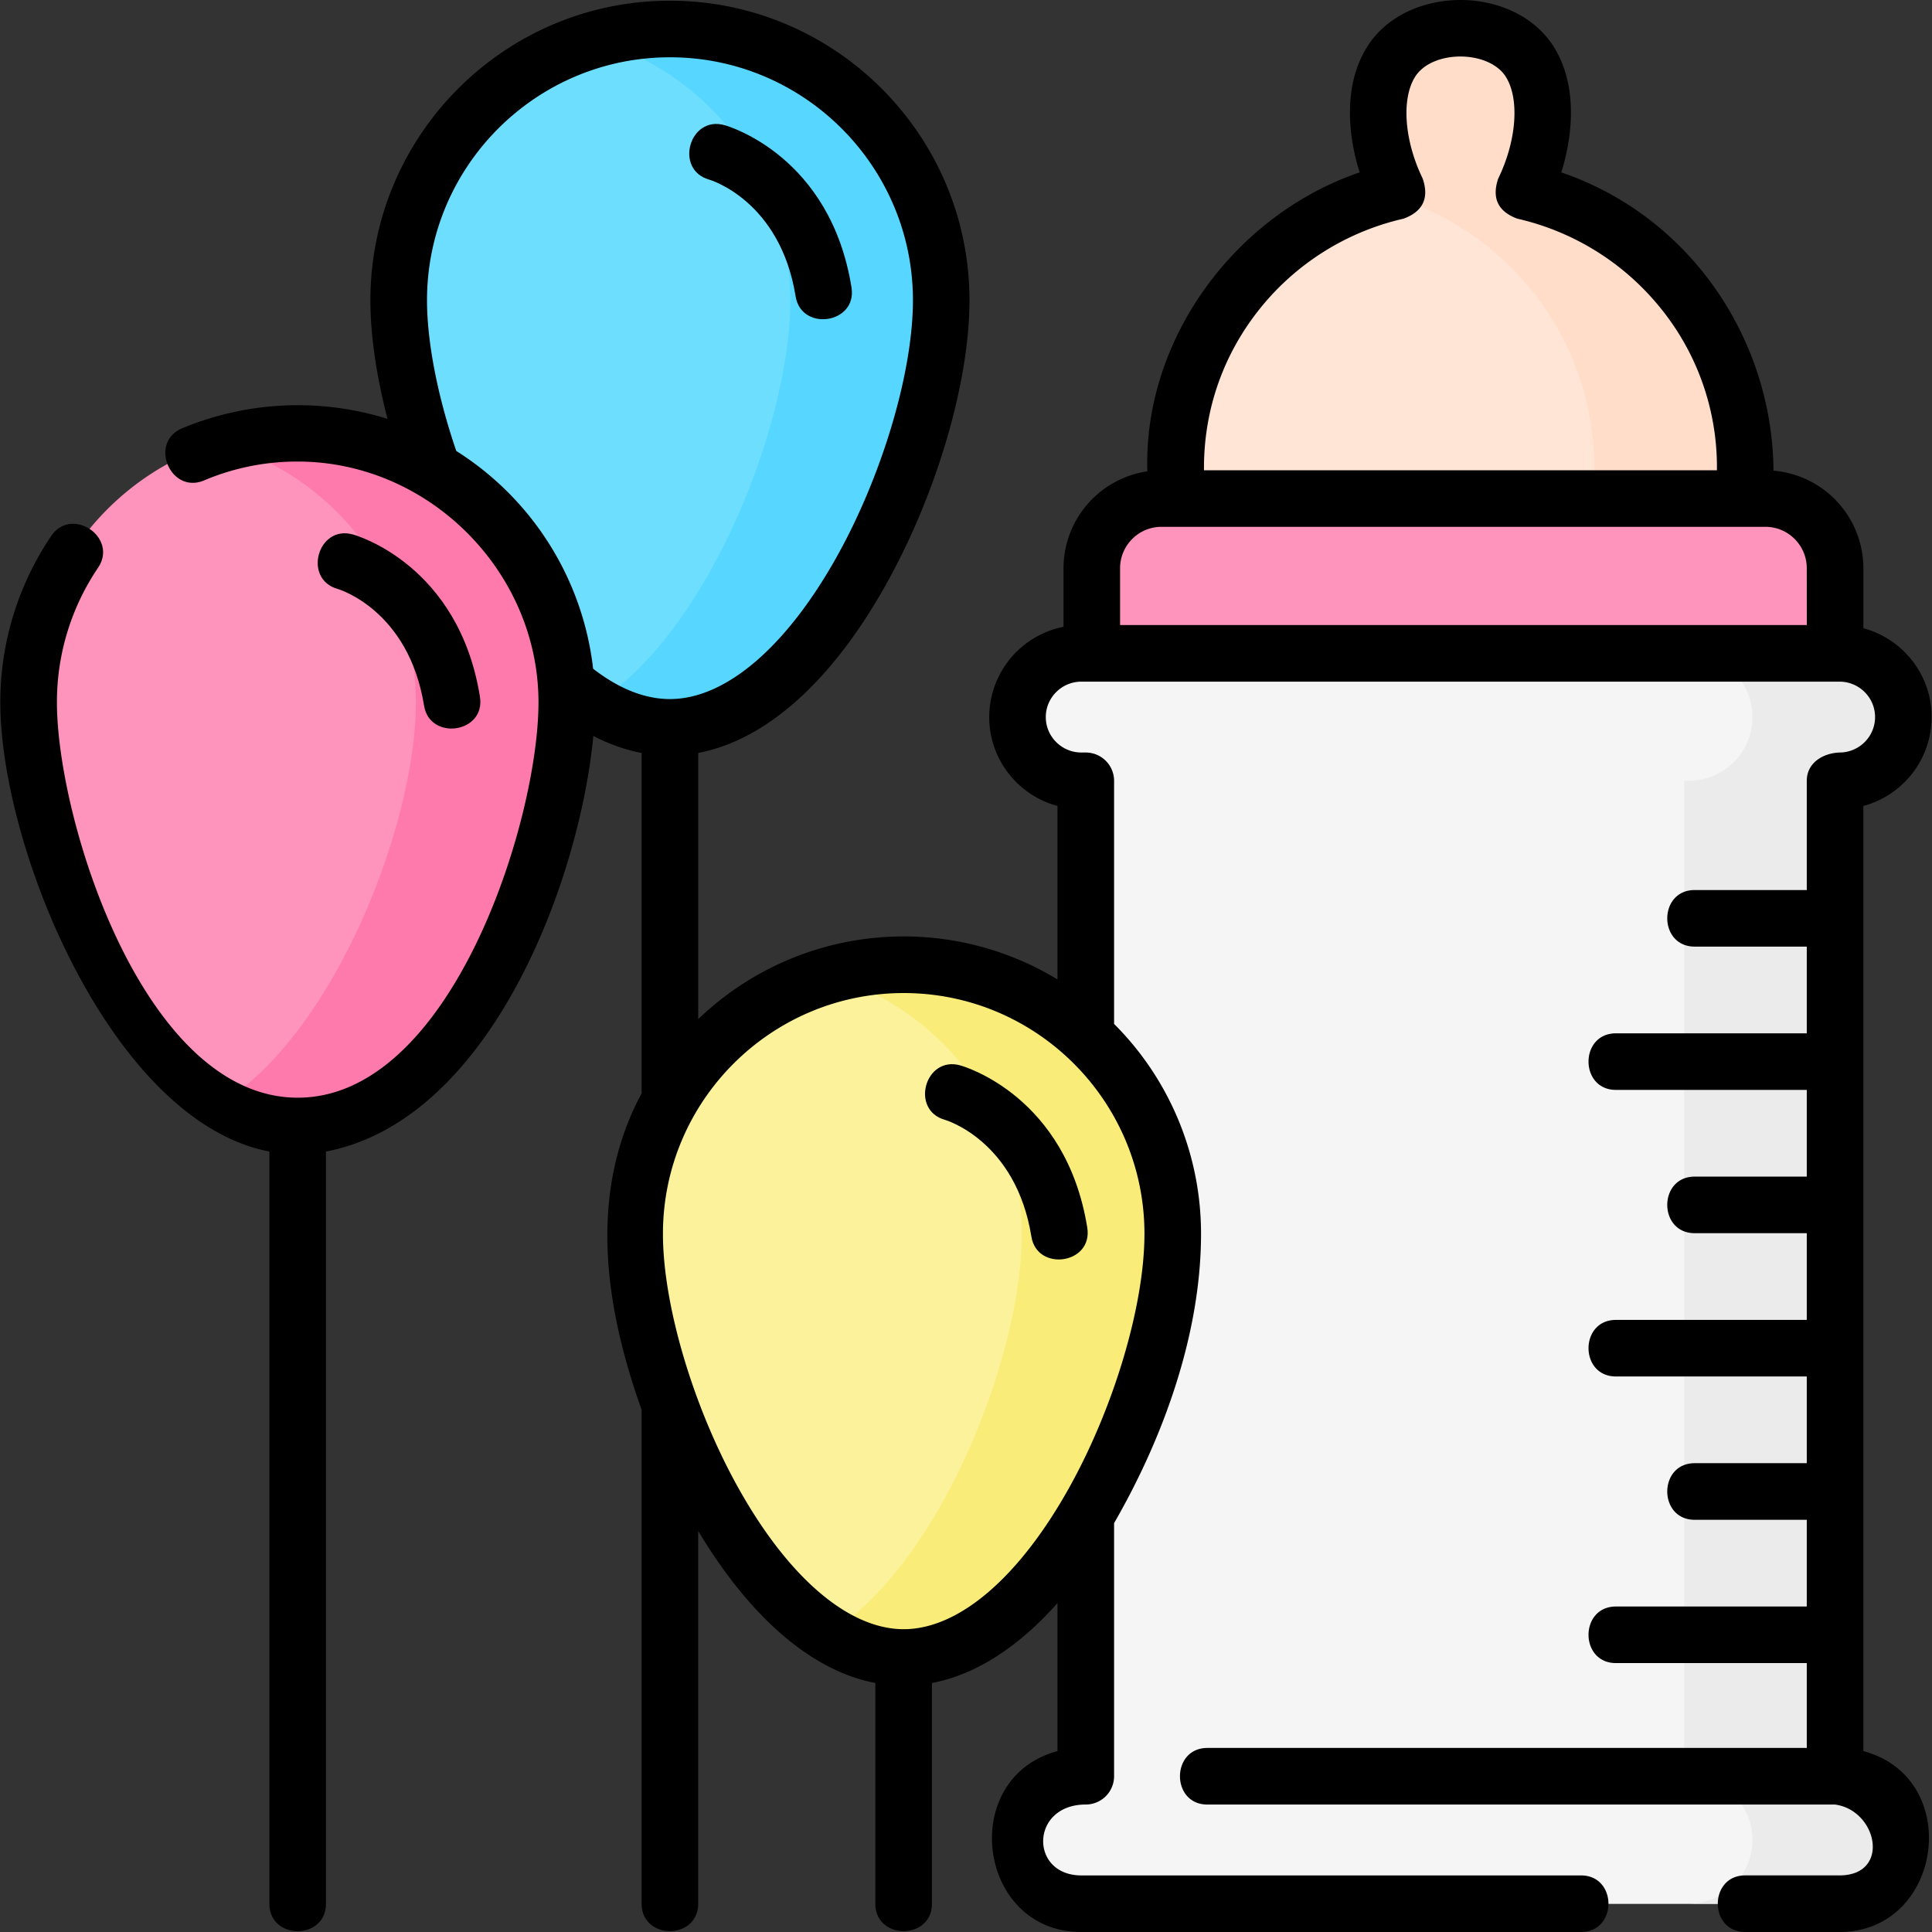
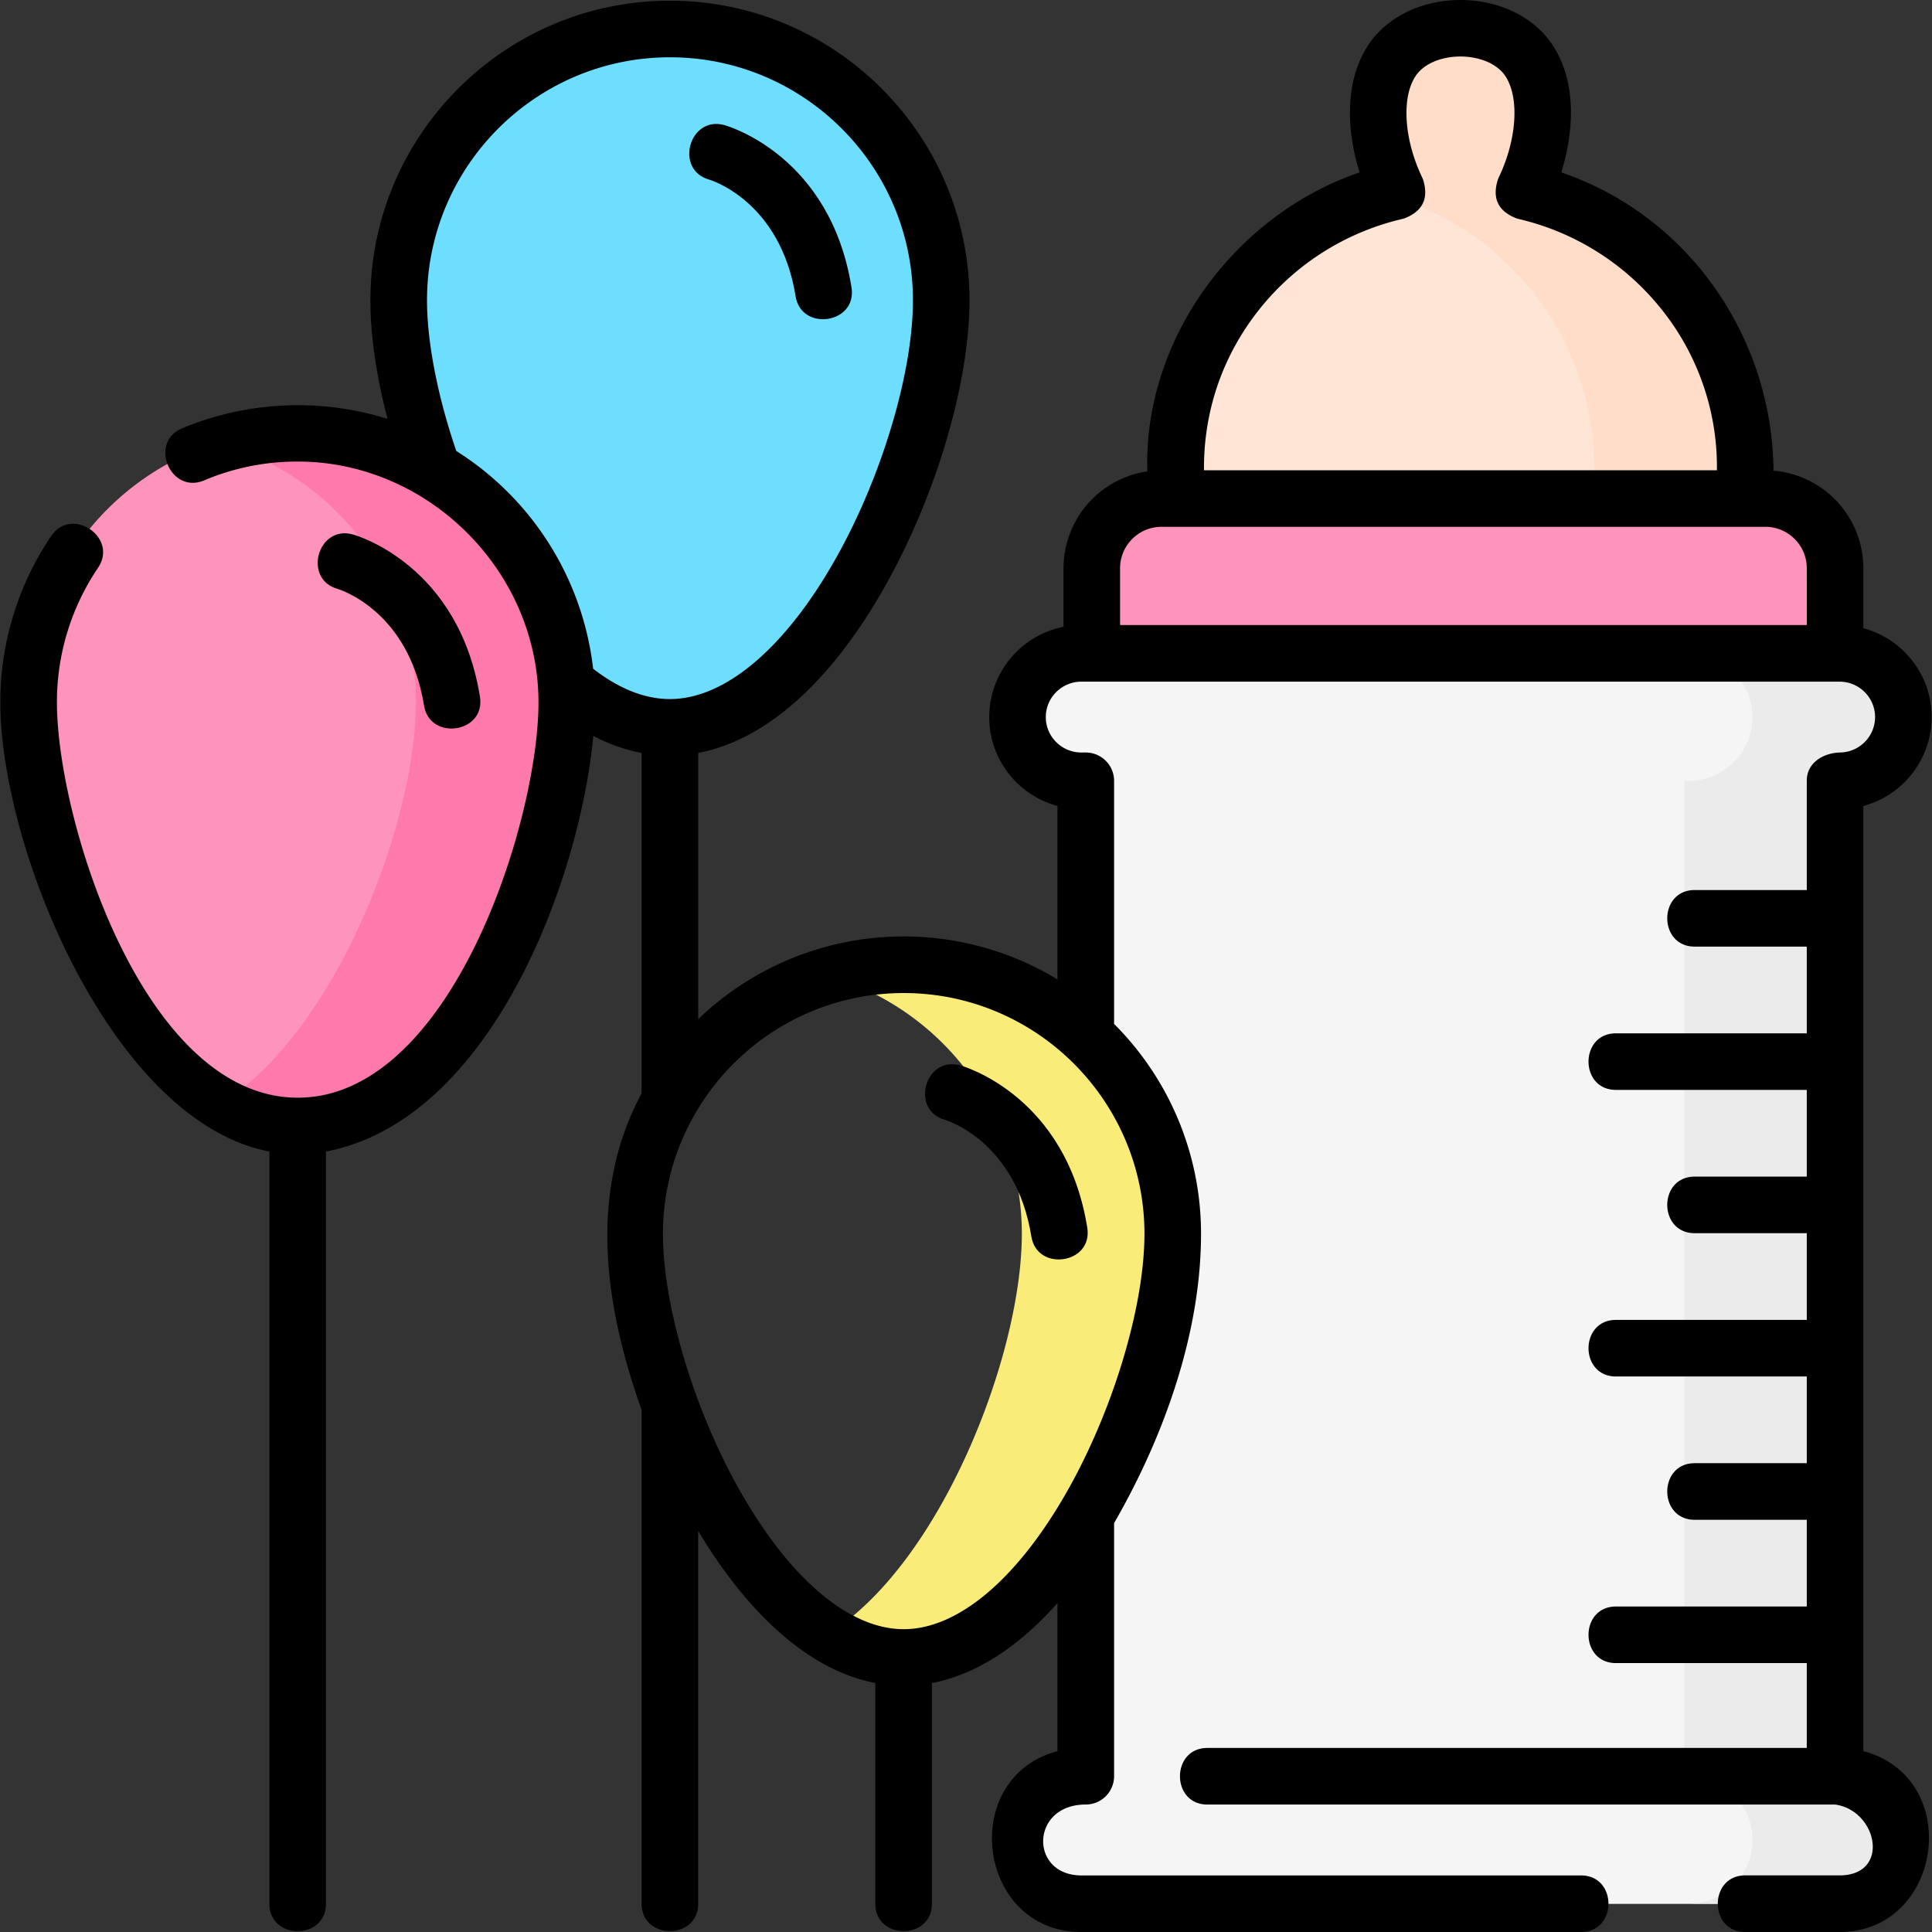
<svg xmlns="http://www.w3.org/2000/svg" data-bbox="0.01 0 59.979 60" viewBox="0 0 60 60" height="60" width="60" data-type="ugc">
  <rect x="0" y="0" width="60" height="60" fill="#333333" stroke="none" />
  <g>
    <g clip-path="url(#2b8b0643-e870-43d7-9680-a2ad26b095de)">
      <g clip-path="url(#19cc7a9c-e5a2-4f2d-a8f7-3cc7c0cae2f4)">
        <path fill="#EBEBEB" d="M57.126 55.163H33.584a1.98 1.98 0 0 0-1.985 1.98c0 1.092.889 1.978 1.985 1.978h23.542a1.98 1.98 0 0 0 1.985-1.979 1.98 1.98 0 0 0-1.985-1.979" />
        <path fill="#F5F5F5" d="M33.72 55.163h-.136a1.98 1.98 0 0 0-1.985 1.98c0 1.092.889 1.978 1.985 1.978h23.542a1.98 1.98 0 0 0 1.985-1.979c0-1.093-.889-1.98-1.985-1.98h-.136V24.25h.136a1.98 1.98 0 0 0 1.985-1.98 1.983 1.983 0 0 0-1.985-1.979H33.584a1.98 1.98 0 0 0-1.985 1.98c0 1.093.889 1.979 1.985 1.979h.136z" />
        <path fill="#EBEBEB" d="M57.126 55.163h-.136V24.249h.136a1.98 1.98 0 0 0 1.985-1.98 1.98 1.98 0 0 0-1.985-1.979H52.44c1.096 0 1.985.886 1.985 1.98s-.889 1.979-1.985 1.979h-.136v30.914h.136c1.096 0 1.985.886 1.985 1.98a1.98 1.98 0 0 1-1.985 1.978h4.686a1.98 1.98 0 0 0 1.985-1.979c0-1.093-.889-1.98-1.985-1.98" />
-         <path fill="#FCF29C" d="M36.42 38.317c0 4.615-3.741 13.157-8.356 13.157s-8.356-8.541-8.356-13.157a8.356 8.356 0 1 1 16.712 0" />
        <path fill="#FAEC78" d="M28.064 29.96c-.793 0-1.582.114-2.343.336a8.36 8.36 0 0 1 6.013 8.021c0 3.802-2.539 10.267-6.013 12.428.744.463 1.53.73 2.343.73 4.615 0 8.356-8.543 8.356-13.158a8.356 8.356 0 0 0-8.356-8.356" />
        <path fill="#6EDEFF" d="M17.878 21.46c1.032.516 1.898 1.129 2.927 1.129 4.653 0 8.424-8.611 8.424-13.264a8.424 8.424 0 1 0-16.847 0c0 1.5.473 3.385 1.08 5.315 1.024 3.263 2.367 5.794 4.416 6.82" />
-         <path fill="#57D7FF" d="M20.805.9c-.792 0-1.581.112-2.343.333a8.426 8.426 0 0 1 6.082 8.092c0 3.808-2.528 10.268-5.997 12.487.757.407 1.459.776 2.258.776 4.653 0 8.424-8.61 8.424-13.263A8.424 8.424 0 0 0 20.805.9" />
        <path fill="#FE93BC" d="M17.601 21.812c0 4.615-3.74 13.157-8.356 13.157-4.614 0-8.355-8.542-8.355-13.157a8.356 8.356 0 1 1 16.711 0" />
        <path fill="#FE7AAC" d="M9.245 13.456a8.4 8.4 0 0 0-2.342.335 8.36 8.36 0 0 1 6.013 8.021c0 3.802-2.54 10.267-6.013 12.428.743.462 1.529.729 2.342.729 4.615 0 8.356-8.542 8.356-13.157a8.356 8.356 0 0 0-8.356-8.356" />
        <path fill="#FFE5D6" d="M54.199 15.484v-.948c0-4.2-2.943-7.711-6.884-8.601C48.324 3.869 48.279.9 45.355.9c-2.922 0-2.97 2.967-1.96 5.035-3.94.89-6.884 4.401-6.884 8.6v.949l10.031 2.236z" />
        <path fill="#FFDDC9" d="M47.315 5.935C48.324 3.869 48.279.9 45.355.9c-1.287 0-2.015.576-2.343 1.397.302.757.261 1.722 0 2.637q.147.518.383 1.001-.192.044-.383.096c3.747 1.024 6.501 4.442 6.501 8.505v.948l-5.628 1.644 2.657.592 7.657-2.236v-.948c0-4.2-2.943-7.711-6.884-8.601" />
        <path fill="#FE93BC" d="M56.99 20.29H33.907v-2.642c0-1.195.969-2.164 2.164-2.164h18.755c1.195 0 2.164.969 2.164 2.164z" />
        <path fill="#000000" d="M22.027 5.579c.022.006 2.203.648 2.682 3.626.177 1.1 1.917.853 1.735-.279-.655-4.077-3.81-5.002-3.945-5.04-1.094-.305-1.566 1.387-.472 1.693m7.322 29.2c.022.006 2.203.648 2.682 3.626.177 1.1 1.917.853 1.735-.279-.655-4.077-3.81-5.002-3.945-5.04-1.094-.305-1.566 1.388-.472 1.693M13.17 21.916c.177 1.1 1.917.854 1.735-.278-.655-4.077-3.811-5.003-3.945-5.04-1.094-.305-1.566 1.387-.472 1.692.022.007 2.203.648 2.682 3.627" />
        <path fill="#000000" d="M57.868 54.382V25.03a2.864 2.864 0 0 0 2.121-2.76c0-1.32-.9-2.433-2.12-2.76v-1.862a3.046 3.046 0 0 0-2.791-3.031c-.038-4.148-2.638-7.917-6.591-9.263.385-1.236.487-2.745-.23-3.894-1.216-1.947-4.588-1.946-5.803 0-.718 1.149-.616 2.658-.23 3.894-3.852 1.312-6.717 5.16-6.592 9.283a3.05 3.05 0 0 0-2.604 3.011v1.818a2.864 2.864 0 0 0-2.307 2.804c0 1.32.9 2.433 2.12 2.76v5.387a9.2 9.2 0 0 0-4.777-1.335 9.2 9.2 0 0 0-6.38 2.568v-8.267c2.112-.4 4.16-2.23 5.845-5.254 1.567-2.81 2.579-6.265 2.579-8.804 0-5.13-4.173-9.303-9.303-9.303-5.129 0-9.302 4.173-9.302 9.303 0 1.085.185 2.351.532 3.684a9.35 9.35 0 0 0-6.379.292c-1.046.441-.363 2.06.684 1.618a7.4 7.4 0 0 1 2.906-.585c4.063 0 7.477 3.413 7.477 7.478 0 3.7-2.712 12.278-7.477 12.278-4.777 0-7.478-8.613-7.478-12.278a7.44 7.44 0 0 1 1.277-4.18c.635-.942-.82-1.925-1.456-.984A9.2 9.2 0 0 0 .01 21.812c0 4.537 3.477 13.018 8.356 13.95v23.36c0 1.136 1.757 1.136 1.757 0v-23.36c5.114-.975 7.88-8.41 8.303-12.907q.743.386 1.5.529v10.57c-1.673 3.11-1.14 6.636 0 9.83V59.12c0 1.136 1.757 1.136 1.757 0V47.545c1.433 2.395 3.328 4.307 5.501 4.722v6.854c0 1.136 1.758 1.136 1.758 0v-6.853c1.352-.258 2.678-1.106 3.899-2.483v4.597c-3.107.833-2.495 5.618.742 5.618H49.1c1.136 0 1.136-1.757 0-1.757H33.584c-1.617 0-1.593-2.202.136-2.202a.88.88 0 0 0 .879-.878v-7.861c1.534-2.66 2.7-5.88 2.7-8.985a9.2 9.2 0 0 0-2.702-6.52l.002-.025v-7.523a.88.88 0 0 0-.879-.879h-.136c-.61 0-1.106-.494-1.106-1.1s.496-1.101 1.106-1.101h23.542c.61 0 1.106.494 1.106 1.1 0 .608-.496 1.101-1.106 1.101-.487.017-1.015.304-1.015.879v3.392h-3.48c-1.137 0-1.137 1.757 0 1.757h3.48v2.693h-5.926c-1.136 0-1.136 1.757 0 1.757h5.926v2.693h-3.48c-1.137 0-1.137 1.757 0 1.757h3.48v2.693h-5.926c-1.136 0-1.136 1.757 0 1.757h5.926v2.693h-3.48c-1.137 0-1.137 1.758 0 1.758h3.48v2.693h-5.926c-1.136 0-1.136 1.757 0 1.757h5.926v2.635H37.497c-1.136 0-1.136 1.758 0 1.758H56.99c1.32.18 1.732 2.2.136 2.2H54.2c-1.136 0-1.136 1.758 0 1.758h2.927c3.21 0 3.875-4.778.742-5.618M18.42 20.768a9.24 9.24 0 0 0-4.25-6.763c-.58-1.695-.909-3.384-.909-4.68 0-4.161 3.385-7.546 7.545-7.546s7.546 3.385 7.546 7.546c0 2.226-.947 5.42-2.356 7.948-1.572 2.82-3.463 4.437-5.19 4.437-.776 0-1.579-.317-2.386-.942m17.122 17.55c0 2.207-.939 5.374-2.336 7.88-1.558 2.795-3.431 4.398-5.141 4.398s-3.583-1.603-5.141-4.397c-1.398-2.507-2.336-5.674-2.336-7.882 0-4.123 3.354-7.477 7.477-7.477s7.477 3.354 7.477 7.477m1.848-23.782c0-1.838.612-3.563 1.768-4.988a8 8 0 0 1 4.431-2.756q.9-.333.596-1.242c-.571-1.172-.67-2.47-.24-3.16.53-.849 2.297-.841 2.822 0 .43.689.331 1.988-.24 3.16q-.304.909.595 1.242a8 8 0 0 1 4.431 2.756 7.83 7.83 0 0 1 1.768 4.988v.07H37.39zm18.722 4.876H34.785v-1.764c0-.709.577-1.286 1.286-1.286h18.755c.709 0 1.285.577 1.285 1.286z" />
      </g>
    </g>
    <defs fill="none">
      <clipPath id="2b8b0643-e870-43d7-9680-a2ad26b095de">
        <path fill="#ffffff" d="M60 0v60H0V0z" />
      </clipPath>
      <clipPath id="19cc7a9c-e5a2-4f2d-a8f7-3cc7c0cae2f4">
        <path fill="#ffffff" d="M60 0v60H0V0z" />
      </clipPath>
    </defs>
  </g>
</svg>